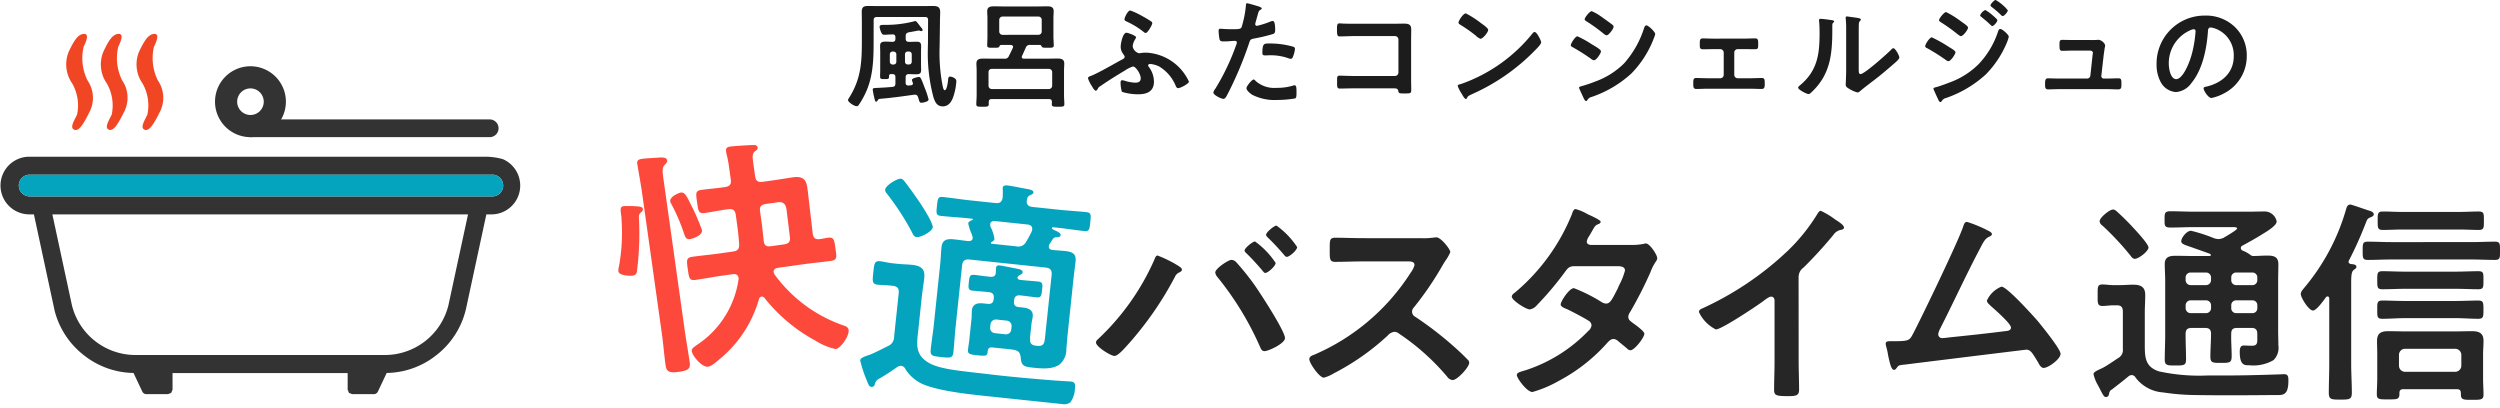
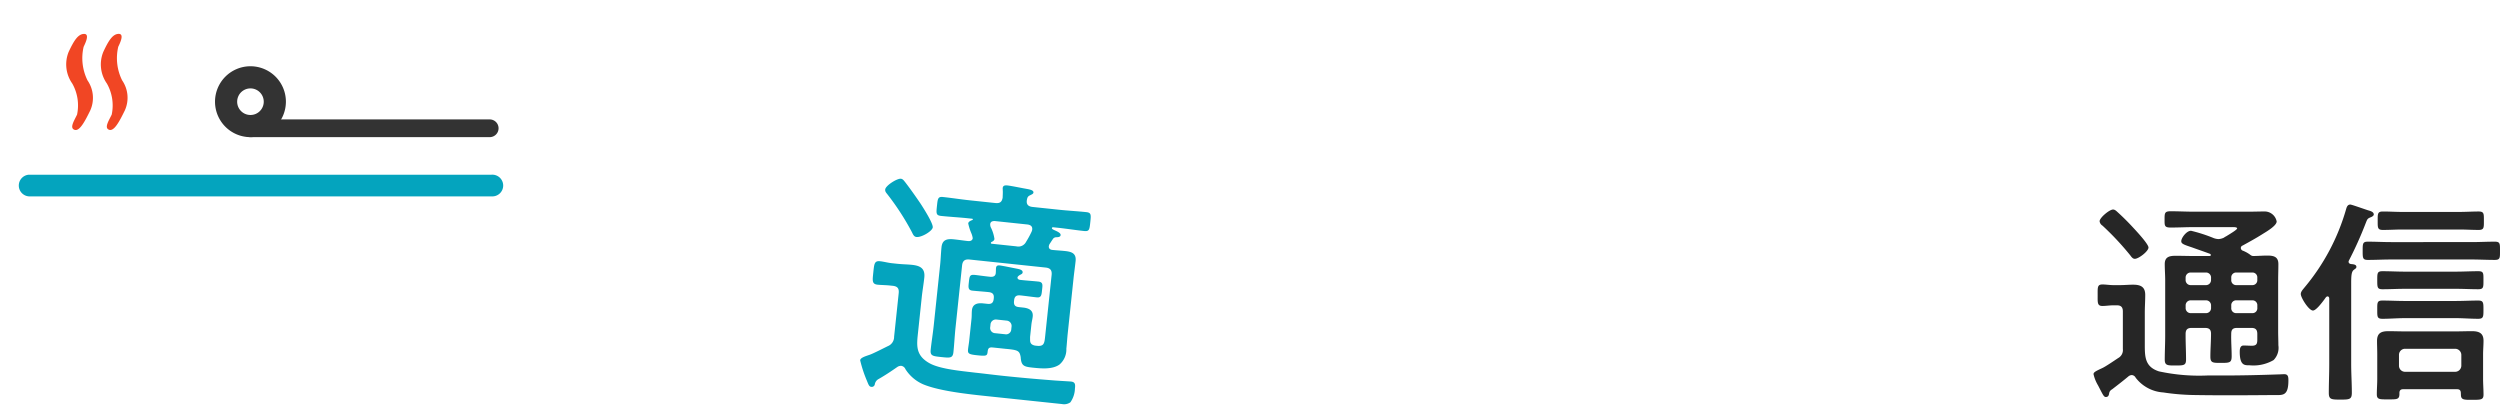
<svg xmlns="http://www.w3.org/2000/svg" width="322.21" height="52.596" viewBox="0 0 322.21 52.596">
  <g id="グループ_1974" data-name="グループ 1974" transform="translate(-200 -23.205)">
-     <path id="パス_3331" data-name="パス 3331" d="M-87.4-10.185c0-.3.135-.42.42-.42h6.195c.27,0,.4.105.4.39l-.015,2.91c0,.255-.015.51-.015.765a22.01,22.01,0,0,0,.72,6.27c.195.615.45,1.185,1.2,1.185.885,0,1.245-.81,1.455-1.545a7.58,7.58,0,0,0,.3-1.71c0-.4-.63-.585-.81-.585-.24,0-.24.255-.255.435-.03.225-.135,1.32-.435,1.32-.135,0-.195-.21-.27-.57a21.979,21.979,0,0,1-.39-4.965l.045-3.165v-.2c0-.375.03-.765.03-1.155,0-.7-.36-.8-.99-.8-.39,0-.78.015-1.185.015h-5.775c-.45,0-.9-.015-1.35-.015-.555,0-.81.15-.81.735,0,.465.015.93.015,1.41v2.235c0,2.85-.09,5.01-1.665,7.485a.625.625,0,0,0-.12.27c0,.24.765.78,1.125.78a.272.272,0,0,0,.21-.09,9.663,9.663,0,0,0,.705-1.17c1.23-2.295,1.26-4.74,1.26-7.275Zm4.035,4.4A.347.347,0,0,1-83-6.15h.15a.347.347,0,0,1,.36.36v.945a.347.347,0,0,1-.36.36H-83a.347.347,0,0,1-.36-.36Zm-1.47-.36a.347.347,0,0,1,.36.36v.945a.347.347,0,0,1-.36.36h-.12a.347.347,0,0,1-.36-.36V-5.79a.347.347,0,0,1,.36-.36Zm1.56,3.315c0-.285.12-.4.405-.42.36.015.645.03.885.03.51,0,.705-.09.705-.57,0-.225-.015-.465-.015-.69V-6.15c0-.24.015-.465.015-.7,0-.435-.165-.57-.585-.57-.33,0-.675.03-1,.015-.285,0-.405-.12-.405-.42v-.33c0-.285.105-.4.405-.48.15-.015,1.2-.225,1.245-.225a.415.415,0,0,1,.135.015.556.556,0,0,0,.225.06c.105,0,.165-.06.165-.135,0-.15-.15-.3-.24-.4s-.135-.18-.195-.255c-.24-.315-.39-.51-.5-.51a2.916,2.916,0,0,0-.3.075,14.631,14.631,0,0,1-3.705.42c-.3,0-.6,0-.6.255a2.2,2.2,0,0,0,.165.615c.135.315.195.405.465.405.225,0,.78-.045,1.02-.045.27-.015.39.12.39.375v.165c0,.3-.1.405-.4.42-.345-.015-.615-.03-.84-.03-.525,0-.735.09-.735.57,0,.24.015.48.015.72v2.355c0,.285-.015.57-.015.855,0,.33.165.33.57.33.54,0,.57-.015.585-.345,0-.27.075-.315.42-.3.3,0,.4.135.4.42v.78c0,.285-.09.42-.39.45-.585.06-1.17.09-1.755.12-.63.03-.78.015-.78.225a8.218,8.218,0,0,0,.18.96c.1.45.15.6.255.6s.15-.075.195-.15c.105-.165.105-.18.225-.21,1.5-.12,3-.33,4.485-.54h.09c.24,0,.33.1.42.33a1.539,1.539,0,0,1,.06.21c.105.345.15.5.345.5.165,0,.945-.12.945-.42a10.158,10.158,0,0,0-.51-1.53c-.36-.945-.5-1.38-.72-1.38-.045,0-.915.135-.915.39a1.4,1.4,0,0,0,.1.33.353.353,0,0,1,.03.12c0,.15-.105.21-.24.24a1.847,1.847,0,0,0-.3.03c-.285,0-.405-.1-.405-.39Zm11.1,1.515a.429.429,0,0,1-.42-.42V-3.51a.4.4,0,0,1,.42-.405h7.365a.416.416,0,0,1,.42.405v1.77a.429.429,0,0,1-.42.42Zm1.38-6.99a.429.429,0,0,1-.42-.42v-1.515a.429.429,0,0,1,.42-.42h4.635a.419.419,0,0,1,.42.42V-8.73a.419.419,0,0,1-.42.42Zm1.065,1.305c.15.015.3.075.3.24a.358.358,0,0,1-.03.135c-.165.36-.33.7-.51,1.05a.538.538,0,0,1-.585.345h-1.29c-.465,0-.93-.015-1.41-.015s-.9.06-.9.63c0,.315.03.615.03.93V-.48c0,.36-.045.765-.045,1.11s.21.33.795.33c.645,0,.81,0,.81-.345V.375c0-.285.12-.405.405-.405h7.335c.285,0,.4.12.4.405,0,.09-.015.18-.015.255,0,.345.225.33.81.33.615,0,.81,0,.81-.33s-.045-.75-.045-1.11V-3.69c0-.315.03-.615.03-.93,0-.585-.45-.63-.915-.63s-.93.015-1.41.015h-2.895c-.135,0-.255-.06-.255-.21a.358.358,0,0,1,.03-.135c.165-.345.315-.7.48-1.05a.524.524,0,0,1,.57-.375h1.26c.135.015.165.09.225.2.075.15.195.165.72.165.645,0,.84.015.84-.33,0-.09-.045-.9-.045-1.11v-2.37c0-.315.03-.615.03-.915,0-.555-.4-.615-.855-.615-.42,0-.825.015-1.23.015h-4.38c-.42,0-.825-.015-1.23-.015-.465,0-.87.075-.87.63,0,.3.03.6.03.9v2.37c0,.255-.03.96-.03,1.11,0,.345.18.33.825.33.51,0,.66,0,.735-.15.045-.12.09-.195.225-.21Zm17.7,2.64c0-.135.18-.195.285-.195a3.612,3.612,0,0,1,1.095.3,5.191,5.191,0,0,1,2.16,2.475c.06.15.15.345.33.345.33,0,1.395-.585,1.395-.84a6.407,6.407,0,0,0-5.49-3.735,4.441,4.441,0,0,0-.78.06.73.73,0,0,1-.18.015,1.125,1.125,0,0,1-.8-.87,1.9,1.9,0,0,1,.315-.915.923.923,0,0,0,.12-.27c0-.21-1.035-.585-1.245-.585-.465,0-.735,1.395-.735,1.785a1.494,1.494,0,0,0,.285.9c.15.225.225.3.225.405,0,.21-.18.285-.33.36-1.065.57-2.955,1.68-3.945,2.085-.165.06-.45.135-.45.33a3.749,3.749,0,0,0,.465.96c.135.225.36.645.54.645.1,0,.18-.12.24-.21.1-.21.09-.21.45-.45,1.005-.69,2.025-1.32,3.075-1.95a3.9,3.9,0,0,1,1.035-.51c.345,0,.99.945.99,1.515,0,.435-.285.57-.675.57a4.869,4.869,0,0,1-1.32-.225,1.7,1.7,0,0,0-.375-.09c-.165,0-.225.12-.225.27A3.939,3.939,0,0,0-55.4-.96a6.827,6.827,0,0,0,2.13.315c1.11,0,1.995-.375,1.995-1.62a3.155,3.155,0,0,0-.66-1.905C-51.968-4.23-52.028-4.29-52.028-4.365Zm-2.31-7.08c-.3,0-.735.9-.735,1.14,0,.165.18.225.33.3a10.6,10.6,0,0,1,2.16,1.335.407.407,0,0,0,.255.12c.24,0,.84-1.035.84-1.26a.258.258,0,0,0-.12-.21,11.541,11.541,0,0,0-1.2-.72A8.6,8.6,0,0,0-54.338-11.445ZM-38.423-2.55c-.24,0-.93.885-.93,1.11,0,.315.495.69.735.855a6.356,6.356,0,0,0,3.21.675,14.335,14.335,0,0,0,2.34-.2c.18-.105.165-.45.165-.75,0-.6,0-.945-.255-.945a.533.533,0,0,0-.15.03,6.775,6.775,0,0,1-2.13.3,3.629,3.629,0,0,1-2.715-.87C-38.213-2.415-38.318-2.55-38.423-2.55ZM-37.3-5.985c0,.255.075.33.375.33.195,0,.375-.015.57-.015a6.734,6.734,0,0,1,2.385.375.806.806,0,0,0,.315.075c.15,0,.21-.06.27-.2a3.768,3.768,0,0,0,.285-1.05.282.282,0,0,0-.21-.3,10.761,10.761,0,0,0-3.015-.42C-37.028-7.185-37.3-7.275-37.3-5.985Zm-1.965-6.39c-.15,0-.15.15-.165.375a13.743,13.743,0,0,1-.555,2.73c-.135.225-.36.24-1.32.24-.645,0-1.275-.06-1.41-.06-.18,0-.225.105-.225.27a6.44,6.44,0,0,0,.12,1.095c.09.285.33.27.63.27.465,0,1.125-.075,1.335-.075.15,0,.27.075.27.225a2.288,2.288,0,0,1-.12.39,29.536,29.536,0,0,1-2.655,5.55,1.12,1.12,0,0,0-.255.5c0,.33,1.035.81,1.275.81s.345-.21.54-.57a46.732,46.732,0,0,0,2.79-6.615c.135-.42.18-.495.615-.585a22.571,22.571,0,0,0,2.46-.585c.255-.075.285-.285.285-.54,0-.225,0-1.14-.3-1.14a.806.806,0,0,0-.315.075A10.581,10.581,0,0,1-38-9.465a.221.221,0,0,1-.225-.225c0-.075.315-1.17.36-1.335.1-.33.12-.39.345-.525.045-.03.135-.075.135-.15,0-.165-.42-.27-.555-.315C-38.138-12.075-39.128-12.375-39.263-12.375Zm13.86,2.64c-.435,0-.87,0-1.305-.015-.21,0-.42-.03-.645-.03-.27,0-.33.12-.33.72,0,.75.03.96.36.96.375,0,1.29-.045,1.935-.045h5.175a.442.442,0,0,1,.45.45V-3.45a.451.451,0,0,1-.45.45h-5.175c-.72,0-1.59-.045-1.95-.045s-.33.195-.33.795c0,.66-.015.87.36.87s1.275-.03,1.935-.03H-20.5c.45,0,.645,0,.72.345.06.285.075.315.765.315.81,0,.9,0,.9-.465,0-.45-.015-.915-.015-1.365V-7.635c0-.45.015-.9.015-1.35,0-.705-.39-.765-.99-.765-.39,0-.765.015-1.155.015ZM-2.213-8.67a.368.368,0,0,0-.255.165A20.527,20.527,0,0,1-11.663-1.98c-.195.06-.465.09-.465.255a4.2,4.2,0,0,0,.45.9c.105.18.42.78.585.78a.151.151,0,0,0,.15-.09c.12-.255.135-.27.63-.51A26.057,26.057,0,0,0-2.168-6.3c.195-.2.8-.78.8-1.035C-1.373-7.56-1.913-8.67-2.213-8.67Zm-8.865-2.4c-.345,0-.945.96-.945,1.185,0,.135.12.21.24.285A18.709,18.709,0,0,1-9.788-8.2a1.6,1.6,0,0,0,.6.405c.285,0,.99-.81.99-1.155,0-.225-.72-.72-.915-.855A11.911,11.911,0,0,0-11.078-11.07ZM3.517-1.5a.358.358,0,0,0,.03.135l.495,1.08c.09.18.21.51.375.51a.2.2,0,0,0,.15-.09A.829.829,0,0,1,5.137-.3a14.442,14.442,0,0,0,5.13-3.03,13.245,13.245,0,0,0,2.775-4.245c.015-.06.06-.135.09-.24a3.272,3.272,0,0,0,.2-.585c0-.3-.9-1.125-1.125-1.125-.2,0-.255.21-.315.36a12.586,12.586,0,0,1-2.565,4.53A10.138,10.138,0,0,1,5.587-2.28a17.834,17.834,0,0,1-1.785.6C3.712-1.65,3.517-1.62,3.517-1.5ZM2.452-6.96c0,.135.15.2.255.255A26.6,26.6,0,0,1,5.092-5.19a.815.815,0,0,0,.345.165c.3,0,.9-.885.9-1.155,0-.24-.765-.66-1.17-.9a13.125,13.125,0,0,0-1.86-1.035C3.022-8.115,2.452-7.2,2.452-6.96Zm4.005-3.63a6.254,6.254,0,0,0-1.305-.765c-.27,0-.915.825-.915,1.035,0,.135.15.225.255.285a22.81,22.81,0,0,1,2.2,1.59.756.756,0,0,0,.375.2c.27,0,.9-.84.9-1.11a.351.351,0,0,0-.165-.255c-.27-.225-.81-.6-1.125-.825C6.637-10.47,6.562-10.53,6.457-10.59ZM20.9-7.815c-.555,0-1.02-.03-1.425-.03s-.4.225-.4.8c0,.405.015.6.4.6.48,0,.96-.015,1.425-.015h.81a.448.448,0,0,1,.45.435v2.88a.439.439,0,0,1-.45.435h-1.6c-.5,0-1.02-.03-1.515-.03-.375,0-.36.285-.36.75,0,.375,0,.66.39.66.5,0,.99-.03,1.485-.03h5.46c.495,0,.99.03,1.485.03.375,0,.39-.27.39-.66,0-.465.015-.75-.36-.75-.51,0-1.02.03-1.515.03h-1.6a.439.439,0,0,1-.45-.435V-6.03a.448.448,0,0,1,.45-.435h.81c.465,0,.945.015,1.425.015.39,0,.4-.18.4-.6,0-.555,0-.8-.4-.8-.375,0-.915.03-1.425.03Zm18.66-.4c0-.375,0-1.125.015-1.47a.587.587,0,0,1,.135-.39c.06-.075.12-.105.12-.21,0-.165-.435-.21-1.215-.315-.12-.015-.495-.075-.585-.075a.135.135,0,0,0-.15.15v.075a13.046,13.046,0,0,1,.06,1.53v5.25c0,.72-.06,1.7-.06,1.8,0,.27.27.42.48.54a3.875,3.875,0,0,0,1.035.45c.18,0,.33-.165.465-.27.36-.315,1.005-.795,1.41-1.11.945-.705,1.845-1.47,2.745-2.25.195-.165.78-.645.78-.87,0-.24-.51-1.2-.765-1.2-.12,0-.225.12-.3.2-.48.495-3.435,3.135-3.93,3.135-.225,0-.24-.225-.24-.69Zm-4.92-2.145c-.105,0-.2.03-.2.165,0,.045.015.12.015.165.045.435.06,1.035.06,1.485,0,2.79-.285,4.89-2.565,6.78-.075.06-.195.165-.195.27,0,.27,1.11.825,1.335.825.165,0,.345-.21.465-.315,2.385-2.28,2.6-4.92,2.6-8.025v-.33c0-.135-.015-.39.075-.48.06-.06.15-.135.15-.21,0-.15-.195-.15-.375-.18C35.693-10.26,34.928-10.365,34.643-10.365Zm21.9-1.74c0,.09.1.15.165.21a13.555,13.555,0,0,1,1.215,1.05c.045.045.12.12.195.12.195,0,.66-.525.66-.75A5.559,5.559,0,0,0,57.2-12.8C57.037-12.8,56.542-12.27,56.542-12.1ZM57.817-9.06c-.195,0-.255.195-.3.33A11.1,11.1,0,0,1,55-4.515,10.262,10.262,0,0,1,51.262-2.16c-.465.18-1.32.495-1.785.615-.09.015-.285.06-.285.18a.353.353,0,0,0,.03.12c.18.4.36.81.555,1.215.045.12.165.39.315.39.1,0,.165-.135.225-.21a.837.837,0,0,1,.5-.315,14.7,14.7,0,0,0,5.13-3.045,12.94,12.94,0,0,0,2.625-3.9,5.485,5.485,0,0,0,.33-.945C58.9-8.325,58.057-9.06,57.817-9.06Zm-2.61-1.755c0,.075.075.135.135.18.36.3.72.585,1.065.915.12.105.27.285.36.285.195,0,.66-.525.66-.75,0-.12-.39-.45-.6-.63a5.345,5.345,0,0,0-.96-.69A1.293,1.293,0,0,0,55.207-10.815ZM48.127-6.84c0,.12.12.2.225.24a25.44,25.44,0,0,1,2.43,1.53.762.762,0,0,0,.33.165c.315,0,.915-.915.915-1.14s-.45-.45-.945-.765a16.957,16.957,0,0,0-2.1-1.17C48.682-7.98,48.127-7.08,48.127-6.84Zm2.7-4.4c-.255,0-.915.81-.915,1.05,0,.135.165.21.27.285a22.459,22.459,0,0,1,2.19,1.575c.09.06.255.195.36.195.285,0,.915-.825.915-1.1,0-.21-.6-.585-.93-.825A11.739,11.739,0,0,0,50.827-11.235Zm16.425,3.6c-.6,0-1.23-.015-1.485-.015-.36,0-.33.285-.33.675,0,.48,0,.735.345.735.375,0,.96-.03,1.47-.03h2.085c.2,0,.405.075.405.315,0,.03-.045.255-.045.3L69.412-3.03a.421.421,0,0,1-.42.36H65.407c-.4,0-1.2-.03-1.455-.03-.345,0-.375.27-.375.78,0,.3-.015.645.39.645.36,0,.93-.03,1.44-.03h6.135c.48,0,.975.03,1.455.03.42,0,.42-.255.42-.675,0-.5.015-.75-.375-.75-.51,0-1,.03-1.5.03h-.4a.32.32,0,0,1-.315-.36l.315-2.76c.015-.075.06-.4.1-.69.03-.225.075-.3.075-.42,0-.345-.525-.765-.87-.765-.06,0-.15.015-.21.015-.15.015-.33.015-.51.015ZM82.733-9.03c.165,0,.24.12.24.27a15.255,15.255,0,0,1-.48,2.925c-.42,1.53-1.26,3.24-2.01,3.24s-.96-1.4-.96-1.95a4.641,4.641,0,0,1,2.7-4.32A1.687,1.687,0,0,1,82.733-9.03Zm1.44-1.755a6.18,6.18,0,0,0-6.225,6.3,4.7,4.7,0,0,0,.465,2.13A2.418,2.418,0,0,0,80.452-.93a2.687,2.687,0,0,0,1.98-1.155C83.873-3.81,84.4-6.48,84.563-8.67c.015-.255.015-.585.36-.585a2.62,2.62,0,0,1,.57.135,3.639,3.639,0,0,1,2.4,3.585c0,2.145-1.545,3.435-3.51,3.9-.15.03-.375.06-.375.21,0,.33.615,1.26,1.005,1.26a5.836,5.836,0,0,0,1.635-.6A5.39,5.39,0,0,0,89.573-5.61,5.074,5.074,0,0,0,88.058-9.3,5.335,5.335,0,0,0,84.173-10.785Z" transform="translate(400 36)" fill="#1c1c1c" />
    <g id="グループ_1973" data-name="グループ 1973" transform="translate(0.03)">
-       <path id="パス_3333" data-name="パス 3333" d="M-2.976-15.748a24.825,24.825,0,0,0-.868-3.193c-.5-1.488-.62-1.984-1.178-1.984-.186,0-1.488.31-1.488.93a1.635,1.635,0,0,0,.093.372,22.846,22.846,0,0,1,1.085,3.968c.093.434.124.837.682.837C-4.4-14.818-2.976-15.035-2.976-15.748ZM-9.951-3.255c0,1.364-.093,2.759-.093,4.123,0,.837.372,1.054,1.581,1.054,1.178,0,1.55-.155,1.55-1.023,0-1.4-.062-2.759-.062-4.154V-22.909c0-.992.031-1.55.372-1.8.186-.155.434-.31.434-.558,0-.4-.527-.465-.806-.5-.558-.031-1.829-.155-2.325-.155-.4,0-.744.031-.744.527,0,.527.093,2.79.093,3.658ZM-10.137-19.5c0-.372-.62-.434-1.24-.558-.217-.031-.992-.155-1.178-.155-.434,0-.465.31-.465,1.054a4.588,4.588,0,0,1-.031.62,24.413,24.413,0,0,1-1.178,5.952,2.073,2.073,0,0,0-.155.589c0,.558,1.3.806,1.736.806.5,0,.589-.248.682-.651a37.984,37.984,0,0,0,1.147-6.448c.031-.434.062-.62.4-.837A.475.475,0,0,0-10.137-19.5ZM4.712-13.268c.031-.868.062-1.736.062-2.6v-1.24c0-.589.248-.837.868-.837H7.223c.992,0,.961.837.961,1.209l-.062,3.472c0,.589-.31.806-.868.806H5.518C4.96-12.462,4.681-12.679,4.712-13.268ZM.341-20.832c-.868,0-1.767-.062-2.666-.062-.806,0-.775.341-.775,1.519,0,1.085-.031,1.488.775,1.488.9,0,1.8-.062,2.666-.062h.4c.62,0,.868.248.868.837V-15.9c0,.9-.031,1.767-.093,2.666-.093.589-.341.775-.93.775H-1.178c-1.178,0-2.356-.062-3.534-.062-.775,0-.775.372-.775,1.519,0,1.116,0,1.488.775,1.488,1.178,0,2.356-.062,3.534-.062H.155c.372,0,.682.155.682.589A.393.393,0,0,1,.806-8.8,12.17,12.17,0,0,1-5.7-1.178c-.465.248-.744.372-.744.713,0,.589.992,2.263,1.829,2.263a2.882,2.882,0,0,0,1.178-.527,15.5,15.5,0,0,0,6.51-7.223A.419.419,0,0,1,3.441-6.2a.421.421,0,0,1,.341.217A21.269,21.269,0,0,0,9.579.434a7.876,7.876,0,0,0,2.387,1.395c.651,0,1.984-1.457,1.984-2.2,0-.4-.341-.558-.651-.713A18.4,18.4,0,0,1,5.487-8.8a.917.917,0,0,1-.062-.31c0-.434.5-.465.589-.465h3.41c1.178,0,2.356.062,3.534.062.806,0,.775-.372.775-1.488s.031-1.519-.775-1.519c-.341,0-.682.031-1.023.031-.558,0-.837-.217-.837-.806l.124-5.27c.031-1.271.124-2.294-1.643-2.294-.775,0-1.581.031-2.356.031H5.642c-.62,0-.868-.248-.868-.837v-1.519c0-1.116.031-1.426.434-1.674.217-.124.4-.186.4-.434,0-.31-.279-.372-.527-.4-.465-.062-2.48-.217-2.945-.217-.372,0-.62.093-.62.527v.279a14.173,14.173,0,0,1,.093,1.984V-21.7c0,.62-.248.868-.868.868Z" transform="translate(295.582 68.047) rotate(-8)" fill="#fd483c" />
      <path id="パス_3332" data-name="パス 3332" d="M-6.572-19.592c0-.527-1.488-2.387-1.891-2.883-.682-.806-1.55-1.8-2.263-2.542-.186-.186-.341-.372-.589-.372-.5,0-1.86,1.085-1.86,1.581,0,.248.124.372.31.558a32.915,32.915,0,0,1,3.689,4.557c.155.248.31.558.651.558C-7.874-18.135-6.572-19.1-6.572-19.592Zm-4.34,8.029c.62,0,.868.248.868.868v5.642a1.277,1.277,0,0,1-.651,1.271c-.5.31-1.767,1.147-2.232,1.364-.527.248-1.147.5-1.147.837A16.243,16.243,0,0,0-12.927.961c.279.527.372.713.651.713a.4.4,0,0,0,.4-.341.955.955,0,0,1,.434-.775C-10.664,0-9.92-.62-9.207-1.24a.873.873,0,0,1,.465-.186.7.7,0,0,1,.589.372,5.129,5.129,0,0,0,2.48,1.7c2.387.713,6.7.651,9.3.651h8.742A1.4,1.4,0,0,0,13.423.961a3.211,3.211,0,0,0,.4-1.8c0-.465,0-.868-.589-.868-.279,0-2.046.093-2.511.093q-3.162.093-6.324.093c-1.209,0-2.449-.031-3.658-.031-1.643-.031-4.433.031-5.89-.589C-7.1-2.976-7.037-4.309-7.037-5.983v-4.495c0-.868.062-1.705.062-2.573,0-1.178-.682-1.457-1.736-1.457-.62,0-1.24.062-1.86.062h-.744c-.527,0-1.054-.093-1.55-.093-.744,0-.713.434-.713,1.55,0,1.023-.031,1.488.713,1.488.465,0,1.054-.062,1.55-.062ZM1.147-18.507c.155-.093.341-.217.341-.434A4.919,4.919,0,0,0,.93-20.274a.973.973,0,0,1-.186-.5c0-.341.248-.434.527-.465H5.58c.341.031.62.155.62.589a1.1,1.1,0,0,1-.062.31A12.18,12.18,0,0,1,5.58-19,1.11,1.11,0,0,1,4.4-18.29H1.209c-.093,0-.124-.031-.124-.124C1.085-18.445,1.116-18.476,1.147-18.507ZM2.139-7.9a.692.692,0,0,1,.713-.744h1.3a.692.692,0,0,1,.713.744v.31a.667.667,0,0,1-.713.713h-1.3A.667.667,0,0,1,2.139-7.6Zm3.41,2.914c.589.062.744.279.9.837.186,1.085.527,1.178,1.643,1.178,1.085,0,2.542,0,3.41-.744a2.546,2.546,0,0,0,.682-2.139c0-.651-.031-1.3-.031-1.922v-7.161c0-.744.031-1.488.031-2.263,0-1.023-.651-1.147-1.519-1.147-.558,0-1.085.031-1.612.031-.279,0-.5-.124-.5-.434a.905.905,0,0,1,.062-.279c.124-.217.217-.434.341-.651a.513.513,0,0,1,.4-.31c.217-.031.558-.062.558-.341s-.527-.434-.9-.558c-.093-.031-.31-.093-.31-.217,0-.093.093-.124.155-.124h.558c1.147,0,2.294.062,3.441.062.682,0,.682-.248.682-1.209s0-1.24-.651-1.24c-1.178,0-2.325.062-3.472.062H5.952c-.558,0-.868-.217-.837-.806.031-.279.031-.465.341-.651.186-.124.4-.217.4-.4,0-.31-.527-.341-.837-.372-.558-.031-2.077-.186-2.573-.186-.279,0-.589.031-.589.4,0,.062.031.155.031.248.062.31.062.651.093.961-.031.589-.279.806-.868.806H-2.2c-1.147,0-2.294-.062-3.472-.062-.651,0-.651.279-.651,1.209,0,.992,0,1.24.682,1.24,1.147,0,2.294-.062,3.441-.062h.558a.082.082,0,0,1,.093.093c0,.031,0,.031-.031.062-.186.093-.5.248-.5.5a6.4,6.4,0,0,0,.527,1.209,2.591,2.591,0,0,1,.248.62c0,.31-.279.434-.558.434-.589,0-1.178-.031-1.8-.031-.868,0-1.519.155-1.519,1.178,0,.744.062,1.519.062,2.263v7.874c0,1.054-.062,2.077-.062,3.131,0,.806.341.806,1.457.806,1.147,0,1.488,0,1.488-.806,0-1.054-.062-2.077-.062-3.131V-15.1c0-.589.248-.868.868-.868H8.432c.62,0,.868.279.868.868v7.874c0,.9.031,1.4-.9,1.4H8.122c-.527-.062-.682-.279-.713-.775a2.346,2.346,0,0,1-.031-.465V-8.432c0-.465.062-.713.062-1.085,0-.837-.651-1.023-1.364-1.023H5.549c-.5,0-.713-.186-.713-.713v-.093c0-.5.217-.713.744-.713.713,0,1.426.031,2.139.031.589,0,.558-.434.558-1.023s.062-1.023-.589-1.023c-.682,0-1.4.031-2.108.031H5.363c-.186,0-.4-.062-.4-.279,0-.124.155-.248.217-.31.217-.155.372-.217.372-.4,0-.341-.5-.372-.744-.4-.4-.031-1.922-.186-2.263-.186-.279,0-.465.062-.465.4,0,.124.031.341.031.5.062.5-.217.682-.682.682-.9,0-1.488-.031-1.891-.031-.713,0-.744.155-.744,1.023,0,.589-.031,1.023.558,1.023.713,0,1.395-.031,2.108-.031.527,0,.744.217.744.713v.093c0,.5-.217.713-.713.713H.9c-.713,0-1.333.217-1.333,1.023,0,.372.062.713.062,1.085v2.883c0,.372-.031.713-.031,1.085,0,.558.155.651,1.209.651,1.271,0,1.333-.062,1.333-.62s.248-.589.744-.589H4.4C4.774-5.022,5.177-5.022,5.549-4.991Z" transform="matrix(0.995, 0.105, -0.105, 0.995, 324.669, 72.691)" fill="#04a4be" />
-       <path id="パス_3334" data-name="パス 3334" d="M-42.28-18.676c-.28,0-1.344.84-1.344,1.176,0,.14.168.28.252.364.728.7,1.4,1.456,2.072,2.24.084.112.2.28.336.28.364,0,1.344-.9,1.344-1.288A10.445,10.445,0,0,0-42.28-18.676Zm2.772-2.044c-.308,0-1.344.868-1.344,1.176,0,.14.14.28.224.364.756.728,1.4,1.428,2.072,2.212.084.112.224.28.364.28.364,0,1.344-.868,1.344-1.26A10.462,10.462,0,0,0-39.508-20.72ZM-45.332-16.3c-.392,0-2.072,1.12-2.072,1.624a1.153,1.153,0,0,0,.28.588A39.321,39.321,0,0,1-41.608-5.04c.112.252.224.5.56.5.5,0,2.632-.98,2.632-1.68,0-.9-3.108-5.656-3.78-6.636a32.036,32.036,0,0,0-2.52-3.164A.848.848,0,0,0-45.332-16.3Zm-9.492-.56c-.252,0-.308.252-.476.644A31.314,31.314,0,0,1-62.552-6.048a.567.567,0,0,0-.224.392c0,.56,1.932,1.736,2.38,1.736.476,0,1.344-1.036,1.68-1.4a43.108,43.108,0,0,0,6.1-8.764,1.091,1.091,0,0,1,.5-.56c.168-.084.42-.2.42-.392,0-.252-.448-.476-.7-.644A16.035,16.035,0,0,0-54.824-16.856Zm26.488-2.24c-1.232,0-2.436-.056-3.64-.056-.7,0-.672.42-.672,1.4,0,1.288-.056,1.708.7,1.708,1.2,0,2.408-.056,3.612-.056h5.8c.42,0,.812.056.812.476a2.766,2.766,0,0,1-.476.952A27.76,27.76,0,0,1-34.692-4.06c-.252.084-.588.224-.588.56,0,.5,1.288,2.38,1.876,2.38a4.69,4.69,0,0,0,1.232-.532,31.169,31.169,0,0,0,7-4.9,1.342,1.342,0,0,1,.84-.476.987.987,0,0,1,.644.252A29.779,29.779,0,0,1-17.5-1.232a.936.936,0,0,0,.7.42c.588,0,2.128-1.652,2.128-2.24a.535.535,0,0,0-.2-.392c-.644-.672-1.344-1.316-2.016-1.9A44.964,44.964,0,0,0-21.616-8.96a.748.748,0,0,1-.42-.672.765.765,0,0,1,.224-.532,40.591,40.591,0,0,0,3.64-5.32c.112-.2.28-.476.448-.728a5.419,5.419,0,0,0,.616-1.092c0-.364-1.2-1.9-1.792-1.9-.168,0-.448.056-.616.056a7.528,7.528,0,0,1-1.2.056ZM.98-18.228c-.252-.028-.5-.14-.5-.42A1.508,1.508,0,0,1,.7-19.236c.2-.308.336-.56.448-.756.392-.672.42-.756.84-.924.14-.056.28-.14.28-.308,0-.224-1.4-.84-1.652-.952a6.374,6.374,0,0,0-1.568-.672c-.308,0-.42.476-.5.7A25.77,25.77,0,0,1-8.764-12.1c-.168.112-.42.308-.42.532,0,.476,1.82,1.652,2.324,1.652a1.5,1.5,0,0,0,.9-.532,41.167,41.167,0,0,0,3.64-4.312c.364-.5.56-.728,1.232-.728H4.256c.42,0,1.148-.028,1.148.56a8.744,8.744,0,0,1-.728,1.848,3.2,3.2,0,0,0-.168.392C3.752-11.2,3.5-10.668,2.968-10.668a1.188,1.188,0,0,1-.532-.168,20.8,20.8,0,0,0-3.612-1.82c-.616,0-1.708,1.708-1.708,2.1,0,.308.56.5.84.616.7.336,2.156,1.092,2.8,1.512a.682.682,0,0,1,.336.588,1.09,1.09,0,0,1-.42.7A19.59,19.59,0,0,1-7.336-2.1c-.728.224-1.2.308-1.2.644,0,.392,1.288,2.184,2.016,2.184A15.124,15.124,0,0,0-3.136-.7a22.23,22.23,0,0,0,6.1-4.732c.252-.28.56-.672.952-.672a.971.971,0,0,1,.616.28c.392.336.756.616,1.148.952a.627.627,0,0,0,.42.224C6.636-4.648,7.9-6.3,7.9-6.776c0-.364-1.232-1.2-1.568-1.456-.252-.2-.5-.364-.5-.728a.968.968,0,0,1,.2-.56,50.6,50.6,0,0,0,2.66-5.208,6.339,6.339,0,0,1,.7-1.372.788.788,0,0,0,.168-.42c0-.448-.98-1.9-1.456-1.9a1,1,0,0,0-.28.056,8.276,8.276,0,0,1-1.708.14Zm26.8,4.172a1.492,1.492,0,0,1,.644-1.26,54.566,54.566,0,0,0,3.836-4.2,1.514,1.514,0,0,1,1.092-.672c.14-.056.28-.112.28-.28,0-.336-.784-.812-1.092-1.008a10.337,10.337,0,0,0-1.9-1.148c-.2,0-.364.28-.448.42a23.733,23.733,0,0,1-3.808,4.732,40.275,40.275,0,0,1-11,7.42c-.2.084-.448.2-.448.476a4.714,4.714,0,0,0,2.184,2.24c.728,0,5.18-2.968,6.02-3.584.224-.168.812-.644,1.092-.644.532,0,.448.616.448.784v7.616c0,1.2-.056,2.408-.056,3.612,0,.728.28.812,1.82.812,1.036,0,1.4-.084,1.4-.84,0-1.2-.056-2.436-.056-3.668Zm21.7-7.14c-.308,0-.392.336-.476.56C48.468-18.9,43.54-8.68,42.5-6.72c-.42.784-.5.9-2.408.9H39.62c-.364,0-.616.028-.616.336a2.232,2.232,0,0,0,.084.42,7.674,7.674,0,0,1,.224,1.036c.224,1.064.42,1.9.756,1.9.168,0,.252-.112.336-.224.308-.42.308-.364,1.26-.476,1.568-.2,15.372-1.9,15.456-1.9.588,0,.812.476,1.54,1.652.14.28.364.7.7.7.616,0,2.184-1.148,2.184-1.82,0-.616-2.464-3.64-2.968-4.256-.616-.7-3.948-4.4-4.648-4.4a3.463,3.463,0,0,0-1.876,1.792c0,.28.308.5.5.7.476.42,2.6,2.268,2.6,2.772,0,.42-.476.448-.784.476-2.408.308-4.816.56-7.252.812-.2.028-.644.084-.84.084a.5.5,0,0,1-.5-.5,2.251,2.251,0,0,1,.252-.728C47.684-10.7,49.2-14,50.876-17.22c.728-1.372.868-1.792,1.484-2.072.14-.056.336-.168.336-.336,0-.252-.532-.448-.728-.56A16.036,16.036,0,0,0,49.476-21.2Z" transform="translate(404 73)" fill="#262626" />
      <path id="パス_3335" data-name="パス 3335" d="M-19.124-17.892c0-.448-1.568-2.128-1.96-2.548q-.924-1.008-1.932-1.932c-.224-.2-.42-.42-.672-.42-.476,0-1.736,1.064-1.736,1.512a.774.774,0,0,0,.364.56,36.208,36.208,0,0,1,3.612,3.864c.14.2.308.42.56.42C-20.384-16.436-19.124-17.416-19.124-17.892ZM-23.828.392c.728-.56,1.456-1.12,2.156-1.708a.743.743,0,0,1,.392-.14.6.6,0,0,1,.5.336A4.869,4.869,0,0,0-17.22.784a29.193,29.193,0,0,0,4.144.336c3.388.056,6.776.028,10.164,0,1.064,0,1.82.168,1.82-1.876,0-.448-.028-.812-.532-.812-.2,0-.588.028-.784.028-2.38.084-4.76.14-7.112.14h-2.016a24.477,24.477,0,0,1-6.244-.532c-1.82-.588-1.82-1.9-1.82-3.5V-9.464c0-.784.056-1.54.056-2.324,0-1.036-.588-1.316-1.568-1.316-.56,0-1.12.056-1.68.056h-.868c-.476,0-.952-.084-1.4-.084-.672,0-.616.392-.616,1.4,0,.924-.056,1.372.616,1.372.42,0,.952-.084,1.4-.084h.476c.532,0,.756.252.756.784v4.844a1.17,1.17,0,0,1-.616,1.176c-.42.28-1.652,1.12-2.044,1.288-.84.392-1.12.532-1.12.784A4.973,4.973,0,0,0-25.62-.112c.644,1.232.728,1.484,1.008,1.484.392,0,.392-.392.42-.476A.676.676,0,0,1-23.828.392Zm10.164-9.828a.647.647,0,0,1-.672-.672v-.308a.647.647,0,0,1,.672-.672h1.932a.647.647,0,0,1,.672.672v.308a.647.647,0,0,1-.672.672Zm7.924-1.652a.625.625,0,0,1,.644.672v.308a.625.625,0,0,1-.644.672H-7.812a.625.625,0,0,1-.644-.672v-.308a.625.625,0,0,1,.644-.672ZM-5.1-13.72a.625.625,0,0,1-.644.672H-7.812a.625.625,0,0,1-.644-.672V-14a.625.625,0,0,1,.644-.672H-5.74A.625.625,0,0,1-5.1-14Zm-5.964,0a.647.647,0,0,1-.672.672h-1.932a.647.647,0,0,1-.672-.672V-14a.647.647,0,0,1,.672-.672h1.932A.647.647,0,0,1-11.06-14Zm-2.212-3.08c-.756,0-1.54-.028-2.324-.028s-1.428.112-1.428,1.064c0,.7.056,1.4.056,2.072v7.168c0,1.036-.056,2.072-.056,3.08,0,.756.364.756,1.372.756,1.12,0,1.372-.028,1.372-.784,0-1.036-.056-2.044-.056-3.052v-.224c0-.56.224-.784.784-.784h1.708c.56,0,.784.224.784.756,0,.98-.084,1.96-.084,2.94,0,.812.308.812,1.372.812,1.12,0,1.372-.028,1.372-.868,0-.952-.084-1.932-.056-2.884,0-.56.224-.756.756-.756h1.848c.532,0,.756.224.756.784v.7c0,.5-.056.812-.7.812-.364,0-.7-.028-1.064-.028-.448,0-.5.448-.5.812,0,1.792.644,1.736,1.26,1.736A5.149,5.149,0,0,0-3-3.388a2.242,2.242,0,0,0,.616-1.9c0-.588-.028-1.176-.028-1.764V-13.72c0-.672.028-1.344.028-2.044,0-.952-.616-1.092-1.428-1.092-.616,0-1.232.056-1.848.056a.625.625,0,0,1-.364-.168A4.141,4.141,0,0,0-7-17.5a.378.378,0,0,1-.224-.336A.328.328,0,0,1-7-18.144c.868-.476,1.736-.952,2.576-1.484.448-.28,1.82-1.064,1.82-1.624a1.579,1.579,0,0,0-1.54-1.288c-.7,0-1.4.028-2.128.028h-6.972c-1.008,0-2.016-.056-3.024-.056-.784,0-.784.252-.784,1.064,0,.784-.028,1.036.784,1.036,1.008,0,2.016-.056,3.024-.056h4.872c.14,0,.672-.028.672.168,0,.168-.9.7-1.4,1.008-.168.084-.28.168-.336.2a1.828,1.828,0,0,1-.672.168A2.181,2.181,0,0,1-10.7-19.1a19.829,19.829,0,0,0-2.94-.952c-.588,0-1.26.924-1.26,1.344,0,.336.336.448,1.428.812.532.2,1.288.448,2.268.812a.186.186,0,0,1,.112.14c0,.112-.056.14-.168.14Zm35.784.448c.98,0,1.988.056,3,.056.7,0,.672-.28.672-1.176s.028-1.176-.672-1.176c-1.008,0-2.016.056-3,.056H12.152c-1.008,0-1.988-.056-3-.056-.672,0-.672.252-.672,1.176s0,1.176.672,1.176c1.008,0,1.988-.056,3-.056Zm-2.044,7.56c.952,0,1.932.084,2.912.084.672,0,.672-.28.672-1.176s0-1.176-.672-1.176c-.98,0-1.96.056-2.912.056H13.916c-.952,0-1.932-.056-2.884-.056-.7,0-.672.28-.672,1.176s-.028,1.176.672,1.176c.952,0,1.932-.084,2.884-.084Zm.028-3.78c.952,0,1.932.056,2.884.056.7,0,.672-.28.672-1.176s.028-1.148-.672-1.148c-.952,0-1.932.056-2.884.056H13.944c-.98,0-1.932-.056-2.912-.056-.672,0-.672.252-.672,1.148,0,.924,0,1.176.672,1.176.98,0,1.932-.056,2.912-.056Zm.42-7.644c.84,0,1.68.056,2.52.056.7,0,.672-.308.672-1.176,0-.9.028-1.2-.672-1.2-.84,0-1.68.056-2.52.056H13.608c-.84,0-1.68-.056-2.52-.056-.7,0-.672.308-.672,1.2,0,.868-.028,1.176.672,1.176.84,0,1.68-.056,2.52-.056ZM13.944-1.876a.783.783,0,0,1-.784-.784v-1.4a.783.783,0,0,1,.784-.784h6.468a.8.8,0,0,1,.784.784v1.4a.8.8,0,0,1-.784.784Zm7.2,2.968c0,.672.448.644,1.428.644,1.148,0,1.484,0,1.484-.672S24-.28,24-.952V-4.116c0-.588.056-1.176.056-1.764,0-1.008-.616-1.232-1.512-1.232-.672,0-1.344.028-2.016.028H13.832c-.672,0-1.344-.028-2.016-.028-.924,0-1.484.224-1.484,1.26,0,.588.028,1.148.028,1.736V-.98c0,.672-.056,1.344-.056,2.016s.392.644,1.456.644c1.176,0,1.484.028,1.456-.812,0-.364.168-.5.5-.5h6.916c.336,0,.5.14.5.5ZM4.172-2.884c0,1.26-.056,2.492-.056,3.724,0,.84.308.868,1.484.868,1.2,0,1.484-.028,1.484-.9C7.084-.42,7-1.652,7-2.884V-13.3c0-.9.028-1.484.336-1.708.2-.168.336-.2.336-.392,0-.336-.476-.336-.7-.364-.168-.028-.308-.112-.308-.308a.4.4,0,0,1,.056-.168,47.85,47.85,0,0,0,2.128-4.732c.224-.56.224-.644.644-.812.168-.056.42-.2.42-.364,0-.308-.336-.42-.588-.5-.336-.084-2.24-.784-2.436-.784-.336,0-.448.28-.532.56A27.46,27.46,0,0,1,.98-12.74c-.2.252-.476.532-.476.84,0,.476,1.036,2.128,1.568,2.128.392,0,1.12-.952,1.512-1.484.084-.112.2-.336.364-.336s.224.14.224.28Z" transform="translate(496 73)" fill="#262626" />
    </g>
    <g id="グループ_1945" data-name="グループ 1945" transform="translate(-890.244 -326.883)">
      <g id="グループ_137" data-name="グループ 137" transform="translate(1090.244 354.456)">
-         <path id="パス_645" data-name="パス 645" d="M1152.6,368.317h-58.637a3.716,3.716,0,0,0,0,7.431h.652L1097.25,388h0a.064.064,0,0,0,0,.021,10.574,10.574,0,0,0,3.742,5.831l.01.007a10.55,10.55,0,0,0,6.45,2.33l1.135,2.4a.578.578,0,0,0,.523.33h2.793l.41-.169.169-.41v-2.141h22.569v2.141l.169.41.412.169h2.792a.578.578,0,0,0,.523-.33l1.135-2.4a10.541,10.541,0,0,0,6.448-2.33l.01-.007a10.555,10.555,0,0,0,3.741-5.834h0a.021.021,0,0,1,.007-.018l2.639-12.249h.656a3.714,3.714,0,0,0,1.48-7.118A8.515,8.515,0,0,0,1152.6,368.317Zm-4.568,19.173a8.439,8.439,0,0,1-8.031,6.382h-32.448a8.441,8.441,0,0,1-8.034-6.389l-2.526-11.734h53.572Zm5.558-14.061h-59.627a1.4,1.4,0,0,1,0-2.792h59.63a1.4,1.4,0,1,1,0,2.792Z" transform="translate(-1090.244 -352.487)" fill="#333" />
-         <path id="パス_646" data-name="パス 646" d="M1107.841,354.466c.837-.108.419.906.055,1.655a6.455,6.455,0,0,0,.5,4.326,3.964,3.964,0,0,1,.343,3.9c-.675,1.37-1.379,2.715-2.024,2.471s-.055-1.142.337-1.962a5.727,5.727,0,0,0-.618-4,4.285,4.285,0,0,1-.477-4.059C1106.667,355.283,1107.171,354.555,1107.841,354.466Z" transform="translate(-1088.055 -354.456)" fill="#f14624" />
        <path id="パス_647" data-name="パス 647" d="M1103.026,364.86a5.729,5.729,0,0,0-.618-4,4.278,4.278,0,0,1-.477-4.059c.7-1.522,1.207-2.251,1.88-2.34.837-.108.423.906.058,1.655a6.427,6.427,0,0,0,.5,4.326,3.955,3.955,0,0,1,.337,3.9c-.673,1.37-1.37,2.715-2.02,2.471S1102.632,365.674,1103.026,364.86Z" transform="translate(-1088.628 -354.456)" fill="#f14624" />
        <path id="パス_648" data-name="パス 648" d="M1099.905,354.466c.837-.108.419.906.055,1.655a6.461,6.461,0,0,0,.5,4.326,3.964,3.964,0,0,1,.343,3.9c-.675,1.37-1.37,2.715-2.024,2.471s-.055-1.142.336-1.962a5.735,5.735,0,0,0-.617-4,4.284,4.284,0,0,1-.477-4.059C1098.723,355.283,1099.229,354.555,1099.905,354.466Z" transform="translate(-1089.182 -354.456)" fill="#f14624" />
      </g>
      <g id="グループ_138" data-name="グループ 138" transform="translate(1117.956 358.627)">
        <g id="楕円形_87" data-name="楕円形 87">
          <path id="パス_3164" data-name="パス 3164" d="M1119.077,367.244a4.568,4.568,0,1,1,4.568-4.568A4.573,4.573,0,0,1,1119.077,367.244Zm0-6.281a1.713,1.713,0,1,0,1.713,1.713A1.715,1.715,0,0,0,1119.077,360.963Z" transform="translate(-1114.509 -358.108)" fill="#333" />
        </g>
        <path id="長方形_270" data-name="長方形 270" d="M1118.651,364.108h30.835a1.143,1.143,0,0,1,1.142,1.142h0a1.143,1.143,0,0,1-1.142,1.142h-30.835a1.143,1.143,0,0,1-1.142-1.142h0A1.143,1.143,0,0,1,1118.651,364.108Z" transform="translate(-1114.083 -357.256)" fill="#333" />
      </g>
      <path id="パス_3166" data-name="パス 3166" d="M1153.3,373.14h-59.627a1.4,1.4,0,0,1,0-2.792h59.63a1.4,1.4,0,1,1,0,2.792Z" transform="translate(0.288 2.257)" fill="#04a4be" />
    </g>
  </g>
</svg>